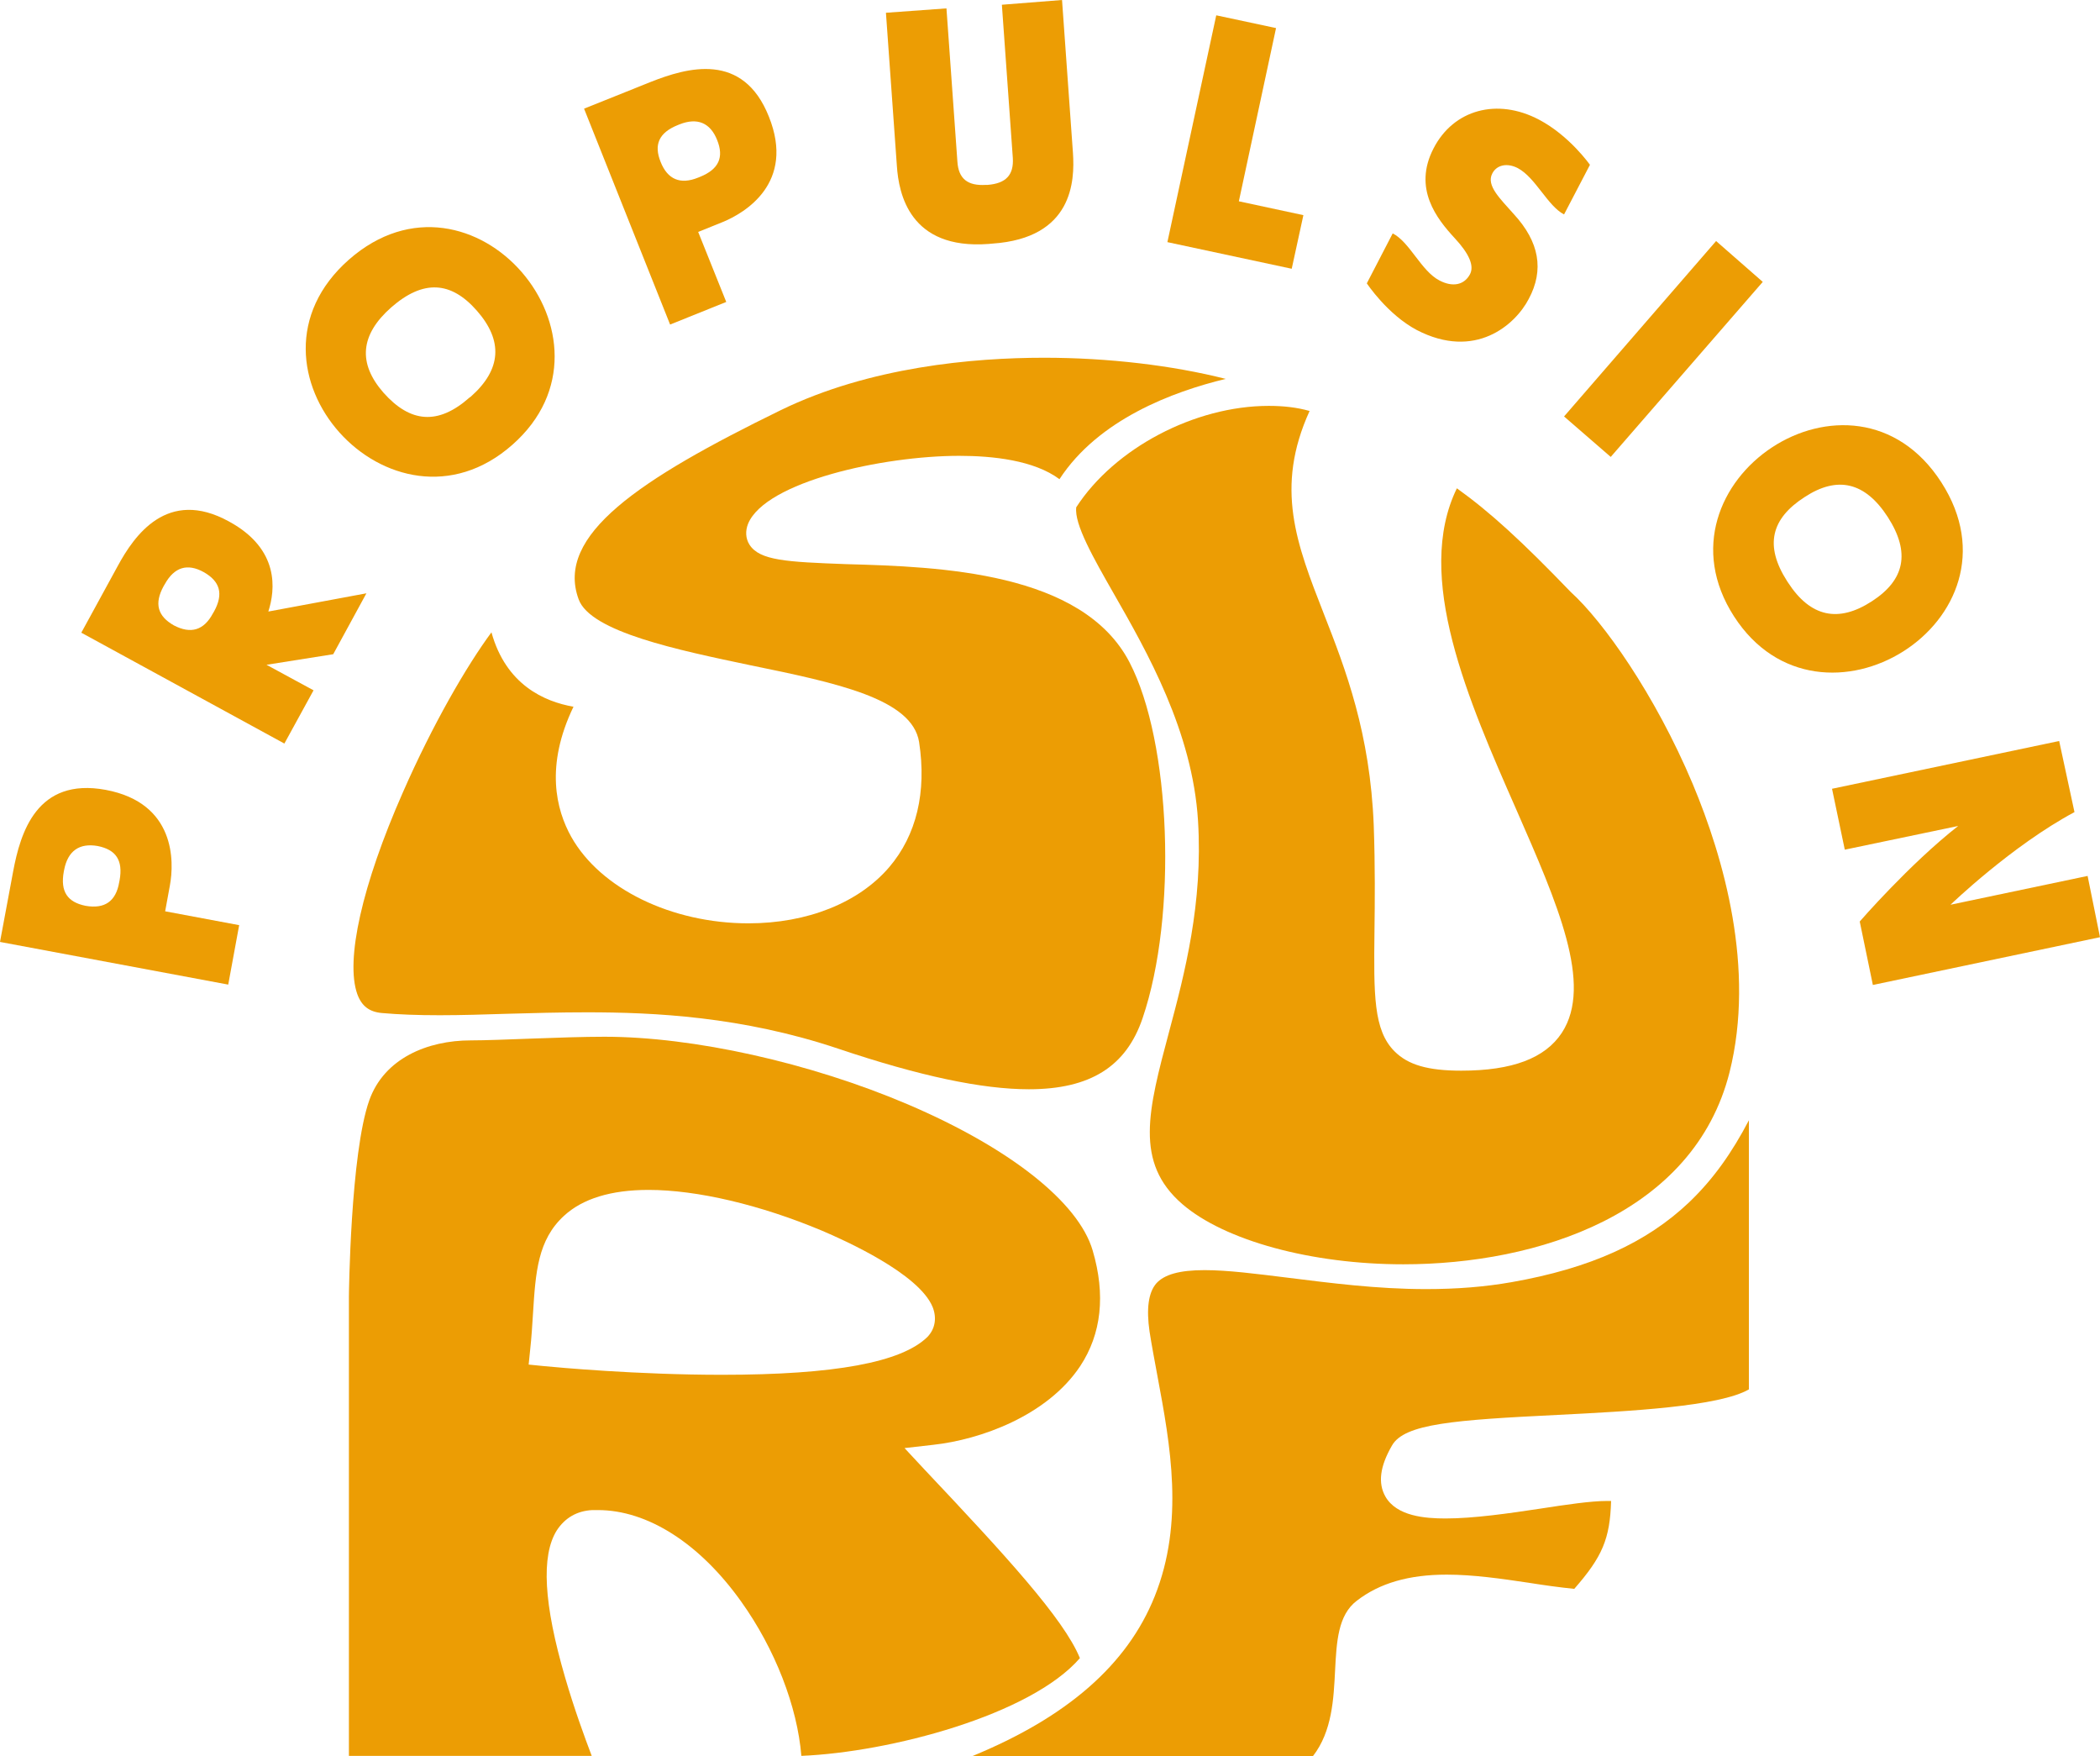
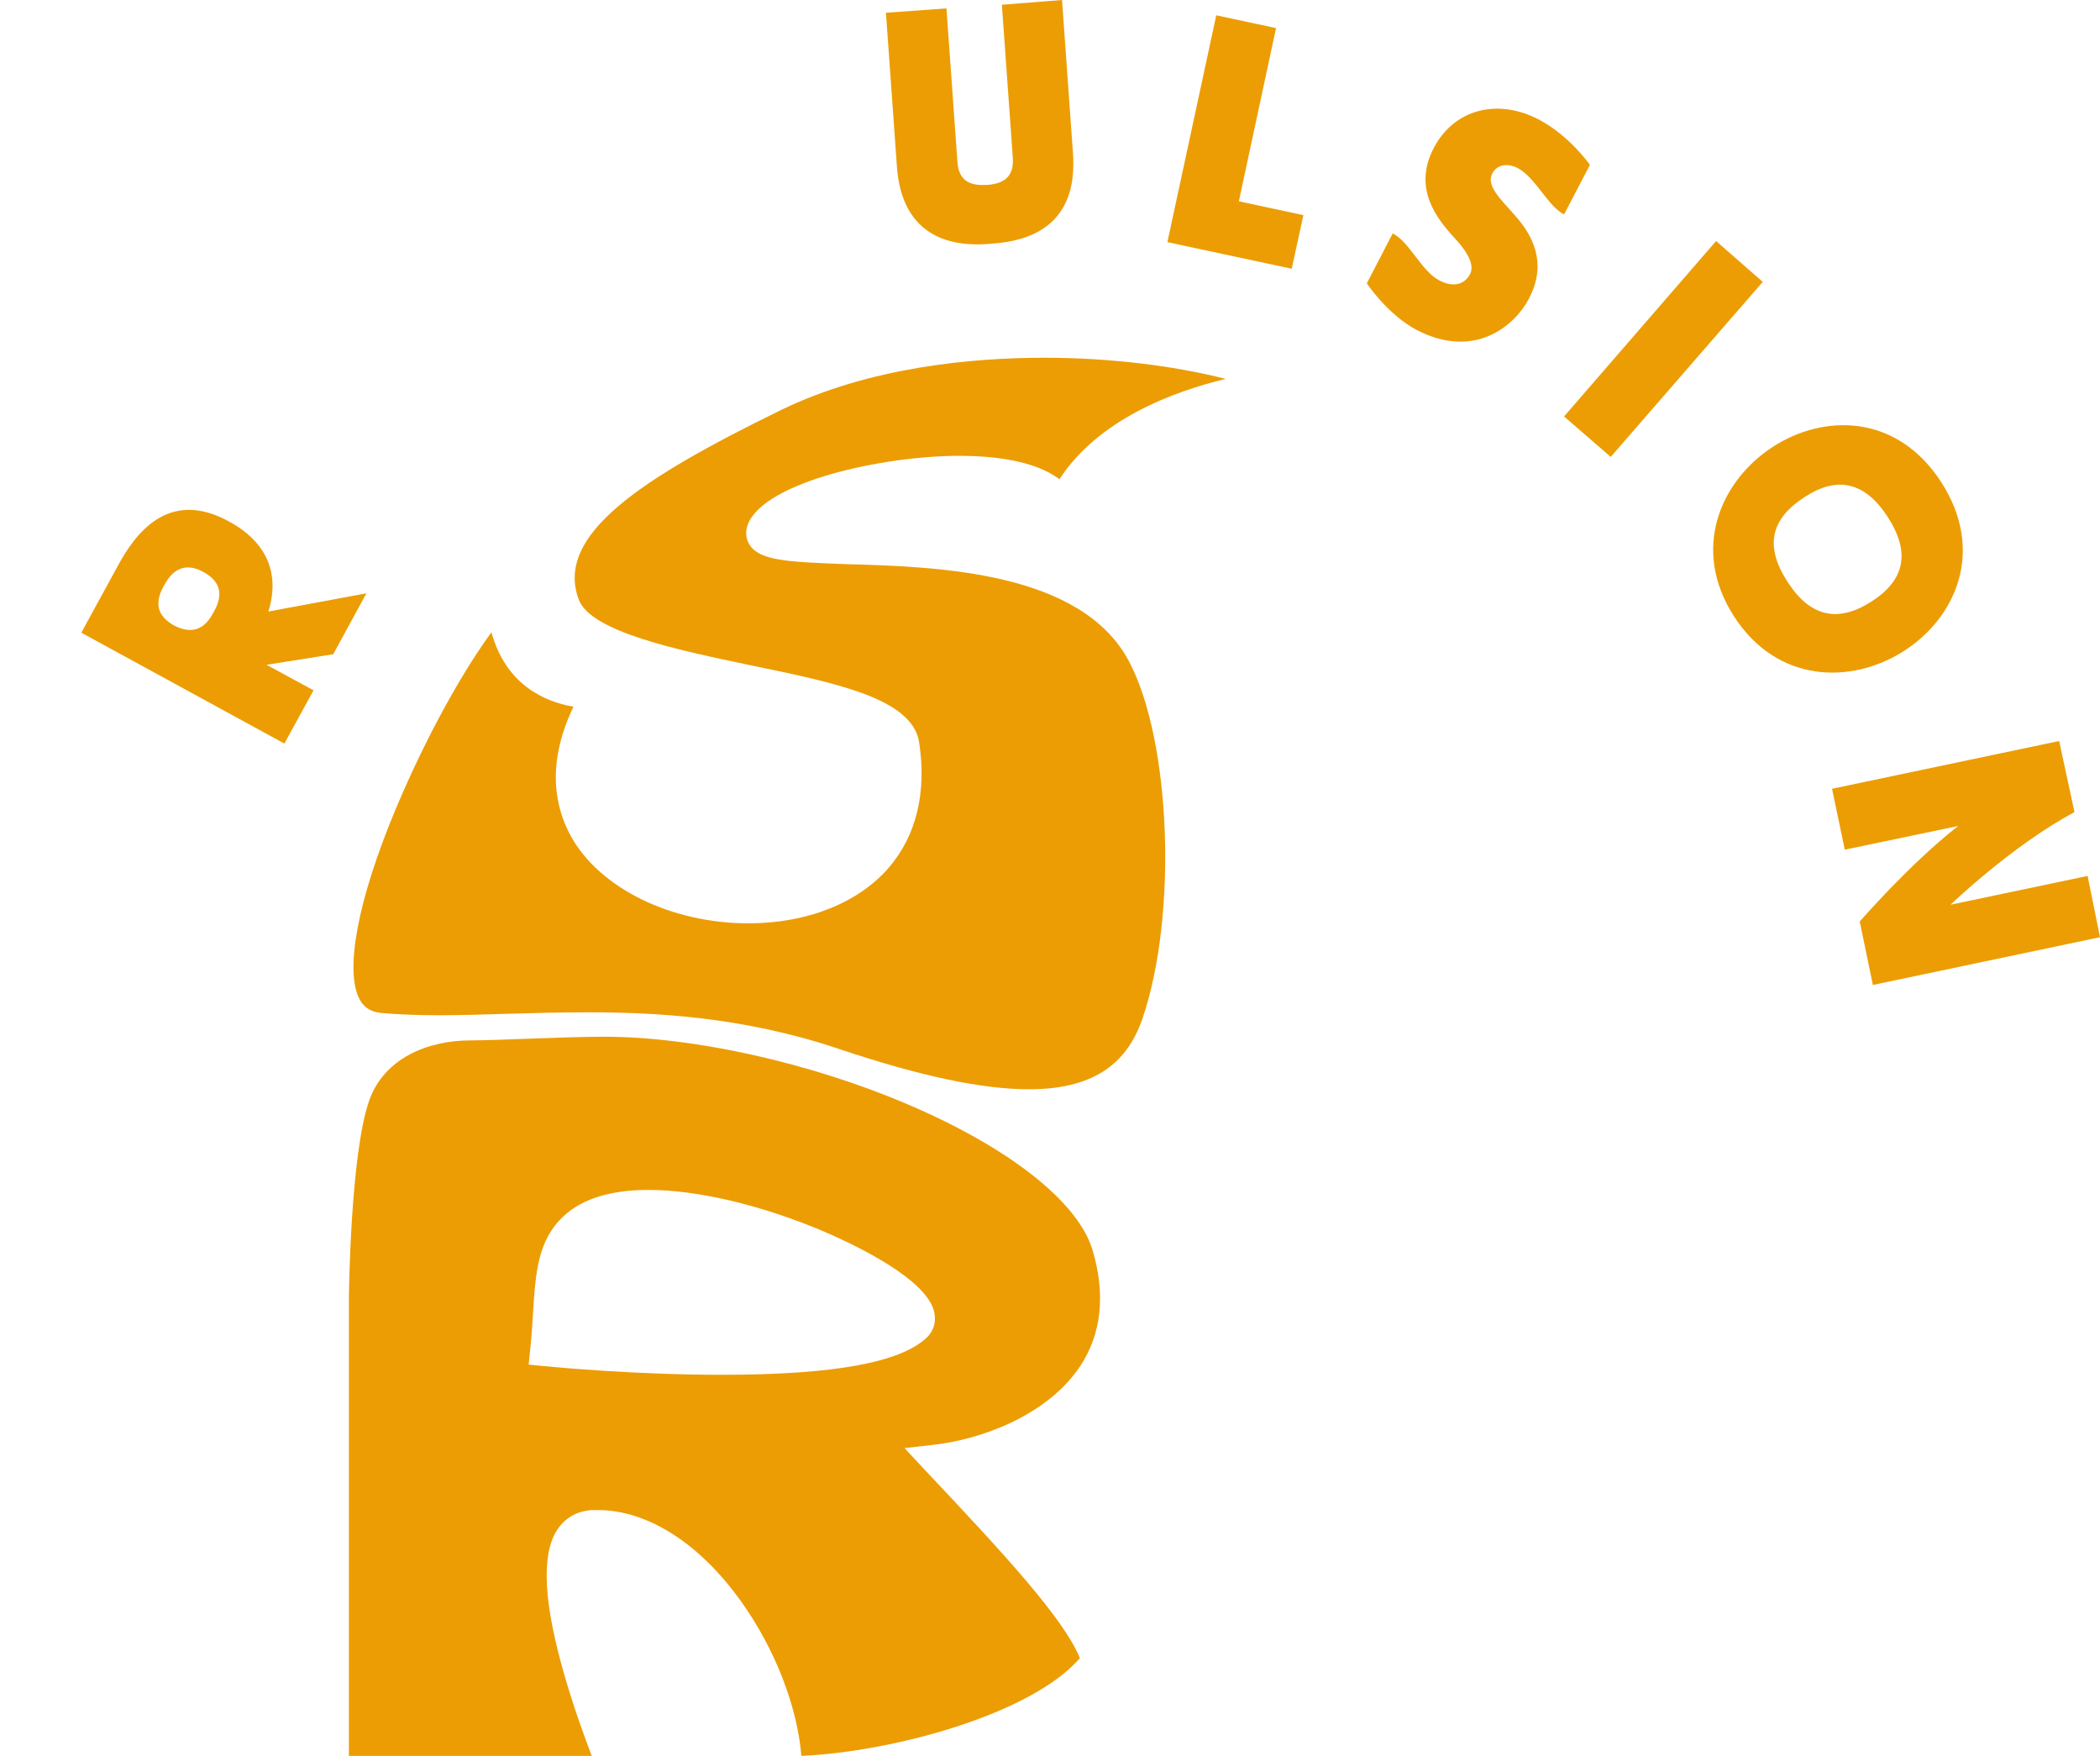
<svg xmlns="http://www.w3.org/2000/svg" version="1.1" id="Calque_1" x="0px" y="0px" viewBox="0 0 576 481.6" style="enable-background:new 0 0 576 481.6;" xml:space="preserve">
  <style type="text/css">
	.st0{fill:#019AC5;}
	.st1{fill:#E77701;}
	.st2{fill:#7AC9EC;}
	.st3{fill:#FFD773;}
	.st4{fill:#EC9D04;}
	.st5{fill:#EB3043;}
	.st6{fill:#FFFFFF;}
	.st7{fill:#EF3043;}
	.st8{fill:#1A1A1A;}
	.st9{filter:url(#Adobe_OpacityMaskFilter);}
	.st10{opacity:0.4;mask:url(#SVGID_00000112616459513130203390000015746829106094890934_);}
	.st11{fill:#A0490D;}
	.st12{filter:url(#Adobe_OpacityMaskFilter_00000008849116545364203600000015299822004460596154_);}
	.st13{mask:url(#SVGID_00000015320654626356516610000006184303671916585861_);}
	.st14{fill:#B75513;}
	.st15{filter:url(#Adobe_OpacityMaskFilter_00000056409557347510603880000015070287053056136353_);}
	.st16{opacity:0.4;mask:url(#SVGID_00000113354237555930061720000000401646478727458220_);}
	.st17{filter:url(#Adobe_OpacityMaskFilter_00000093860733293569545050000014184400219454127802_);}
	.st18{mask:url(#SVGID_00000028326523582975984950000005582368770426502812_);}
	.st19{fill:#C0DD94;}
	.st20{fill:#8CC63F;}
	.st21{fill:#F9CDE1;}
	.st22{fill:#D4145A;}
	.st23{fill:#ED72A5;}
	.st24{fill:#24BADD;}
	.st25{fill:#F7C759;}
	.st26{clip-path:url(#SVGID_00000116914921880155041670000007297155065171483047_);}
	.st27{clip-path:url(#SVGID_00000113327092079220848830000003636016365165703099_);}
	.st28{filter:url(#Adobe_OpacityMaskFilter_00000167360604713831448560000013746856117009817488_);}
	.st29{opacity:0.4;mask:url(#SVGID_00000057144376964983087480000016889492732159139974_);}
	.st30{filter:url(#Adobe_OpacityMaskFilter_00000027562729127323575260000008390583865941799567_);}
	.st31{mask:url(#SVGID_00000164473713416205881730000005885497520212589198_);}
	.st32{filter:url(#Adobe_OpacityMaskFilter_00000036217017563945043450000014342857054332250789_);}
	.st33{opacity:0.4;mask:url(#SVGID_00000136410833533123715560000007983809352378312372_);}
	.st34{filter:url(#Adobe_OpacityMaskFilter_00000032618403918400153660000012256547353582045868_);}
	.st35{mask:url(#SVGID_00000122681781636142265470000004736137384982453633_);}
	.st36{filter:url(#Adobe_OpacityMaskFilter_00000117662637622629452150000004104309825250795705_);}
	.st37{opacity:0.4;mask:url(#SVGID_00000063620695226633058250000001653537500035737246_);}
	.st38{filter:url(#Adobe_OpacityMaskFilter_00000132077006034036485850000003959565214523968447_);}
	.st39{mask:url(#SVGID_00000050664662807121407040000004706045405867699380_);}
	.st40{filter:url(#Adobe_OpacityMaskFilter_00000085967727511142461920000016847985012109394845_);}
	.st41{opacity:0.4;mask:url(#SVGID_00000101066266540311905840000007713286571344068031_);}
	.st42{filter:url(#Adobe_OpacityMaskFilter_00000124127464582064207790000000335584881171563199_);}
	.st43{mask:url(#SVGID_00000066503415504329524250000005317605549937339556_);}
	.st44{fill:#6BC4E8;}
	.st45{fill:#0093C9;}
	.st46{fill:#FCD672;}
	.st47{fill:#F5A800;}
	.st48{fill:#E87200;}
	.st49{fill:none;stroke:#F32735;stroke-miterlimit:10;}
	.st50{clip-path:url(#SVGID_00000000183663520214929010000005210052410861364132_);}
	.st51{filter:url(#Adobe_OpacityMaskFilter_00000129909741950019104090000016907807610067687096_);}
	.st52{opacity:0.4;mask:url(#SVGID_00000008841291221563030060000003819557595360556677_);}
	.st53{filter:url(#Adobe_OpacityMaskFilter_00000014621521968810277040000014839440591258144687_);}
	.st54{mask:url(#SVGID_00000128482929343359951510000005187311331113020599_);}
	.st55{filter:url(#Adobe_OpacityMaskFilter_00000015335739832859330730000011089532894906328242_);}
	.st56{opacity:0.4;mask:url(#SVGID_00000182489799958454413120000003077272785810256053_);}
	.st57{filter:url(#Adobe_OpacityMaskFilter_00000182511971487728547410000012979726670887005098_);}
	.st58{mask:url(#SVGID_00000014634190250739827760000005473969806257911222_);}
</style>
  <g>
    <g>
      <g>
        <path class="st4" d="M309.8,181.6c11.4,21.9,13.2,69.4,3.6,97.6c-4.5,13.3-14.4,19.5-31.2,19.5c-12.8,0-29.9-3.6-52.2-11.1     c-26.5-8.9-50.8-10-69-10c-7.5,0-14.8,0.2-21.8,0.4c-6.5,0.2-12.6,0.4-18.6,0.4c-6.1,0-11.3-0.2-15.8-0.6     c-3.5-0.3-5.6-1.9-6.8-5.2c-3.3-9.3,1.3-29.9,12.5-55.3c8.2-18.7,17.5-34.7,24.3-43.9c4,14.4,14.5,19,22.5,20.4     c-7.8,16.2-4.8,28.2-0.6,35.7c8,14.2,27.5,23.7,48.6,23.7c16.1,0,30.2-5.6,38.6-15.4c7.5-8.8,10.3-20.6,8.2-34.3     c-1.9-11.9-22.5-16.2-46.4-21.1c-19.5-4.1-43.8-9.1-47-18.1c-6.4-17.5,16.5-32.8,55.4-51.8c24.4-11.9,52.8-14.4,72.3-14.4     c17.6,0,35.2,2.1,49.8,5.8c-14.5,3.5-34.9,11.1-45.6,27.5c-7-5.2-18.3-6.4-27.5-6.4c-21,0-53.1,7.1-57.9,18.6     c-0.8,2-0.7,4.1,0.4,5.8c2.8,4.3,10.1,4.7,26.5,5.3C257.8,155.4,296.9,156.8,309.8,181.6z" />
-         <path class="st4" d="M474.4,294c-9.8,38.9-52.6,52.7-89.5,52.7c-25.2,0-49-6.5-60.6-16.5c-13.2-11.4-9.4-25.7-3.6-47.4     c4.2-15.7,9.3-35.1,7.9-57.7c-1.5-24.5-14-46.4-23.1-62.3c-5.6-9.8-10.9-19.1-10.3-23.7c10.5-16.2,32.5-27.8,52.8-27.8     c4,0,7.7,0.4,11.2,1.4c-9.6,21.1-3.6,36.4,3.9,55.6c6,15.3,12.7,32.7,13.7,58.1c0.4,11.4,0.3,21,0.2,28.8     c-0.2,17.6-0.3,27.3,5.5,33.1c3.7,3.7,9.1,5.3,18.3,5.3c14,0,23-3.4,27.6-10.4c8.6-13.2-1.2-35.4-12.5-61.2     c-13.2-30-28.1-63.9-16.3-88.1c9.2,6.6,17.8,14.5,31.1,28.3l0.1,0.1l0.1,0.1c8.8,8,23,27.9,33.4,52.6     C472.8,235.3,481.5,265.6,474.4,294z" />
        <path class="st4" d="M296.3,374.6c5.8-8.8,7-19.5,3.4-31.7c-3.9-13.3-22.9-28.2-50.8-40.1c-26.8-11.4-58.7-18.5-83.1-18.5     c-11.5,0-28.9,1-36.7,1c-11.8,0-23.7,4.9-27.8,16.4c-5.2,14.6-5.6,53.7-5.6,53.8v126h66.6c-1.9-5-4.8-12.9-7.3-21.5     c-5.9-20.2-6.6-33.4-2.3-40.3c2.2-3.4,5.5-5.4,9.8-5.6c0.5,0,1,0,1.5,0c13.6,0,27.9,9.1,39.3,25.1c9.3,13,15.4,28.8,16.5,42.3     c24.3-1,62.9-11.2,76.4-26.8c-4.4-10.8-20.6-28.4-42.7-51.8l-5.4-5.8l7.9-0.9C268.8,394.8,287.2,388.3,296.3,374.6z M198,377     c-23.2,0-44.9-2-49-2.4l-4-0.4l0.4-3.9c0.4-3.6,0.6-7,0.8-10.2c0.7-11.2,1.3-20.1,8.5-26.7c5.1-4.7,12.9-7.1,23.2-7.1     c13.3,0,30.7,4.1,47.6,11.2c6.1,2.6,26.5,11.7,30.3,20.9c1.2,3,0.7,6-1.4,8.2C247.3,373.6,228.9,377,198,377z" />
-         <path class="st4" d="M381.8,396.4c-3.3,5.7-3.9,10.3-1.8,14c3.1,5.4,10.9,6,16.5,6c7.7,0,17.4-1.4,26-2.7     c7.1-1.1,13.9-2.1,18.2-2.1c0.4,0,0.8,0,1.2,0c-0.3,10.4-2.4,15.3-10.1,24.1c-4-0.4-8.3-1-12.7-1.7c-7.4-1.1-15-2.2-22.3-2.2     c-10.3,0-18.4,2.3-24.7,7.2c-5.1,3.9-5.5,11.2-5.9,19c-0.4,7.9-0.8,16.8-6.1,23.6h-93.5c26.1-10.7,42.6-25.1,50.1-43.8     c8.2-20.4,4.3-41.6,0.8-60.3c-0.8-4.4-1.6-8.5-2.2-12.4c-0.9-6.2-0.3-10.6,1.8-13.1c2.2-2.5,6.4-3.7,13.3-3.7     c6.4,0,14.1,1,23,2.1c11.3,1.4,24.2,3.1,37.7,3.1c8.5,0,16.1-0.6,23.5-1.9c21.6-3.8,37-10.8,48.7-21.9     c6.7-6.4,11.8-13.7,16.4-22.5v73.8c-8.1,4.7-32.6,6-52.5,7C398.9,389.4,385.2,390.4,381.8,396.4z" />
      </g>
      <g>
-         <path class="st4" d="M0,258.3L3.6,239c2-10.7,6.5-25.9,25.4-22.4c19.2,3.6,18.8,19.7,17.6,26.2l-1.3,7.1l20.3,3.8l-3,16.3     L0,258.3z M32.7,241.9l0.1-0.5c1-5.5-1-8.4-6-9.4c-5.1-0.9-8.2,1.4-9.2,6.5l-0.1,0.5c-1,5.5,1,8.4,6,9.4     C28.7,249.3,31.8,247.2,32.7,241.9z" />
-         <path class="st4" d="M95.7,71.2c33.8-29.7,77.7,21.9,44.8,50.8C107.6,151,62,100.9,95.7,71.2z M128.8,109l0.3-0.2     c8.5-7.5,8.9-15.4,1.7-23.6c-7.1-8.1-14.7-8.6-23.5-0.9c-8.5,7.5-9.2,15.3-2.1,23.4C112.5,115.9,120.1,116.7,128.8,109z" />
-         <path class="st4" d="M160.2,29.8l18.2-7.3c10.1-4,25.4-8.4,32.5,9.5c7.3,18.2-6.6,26.4-12.7,28.9l-6.7,2.7l7.7,19.2l-15.4,6.2     L160.2,29.8z M191.5,48.7l0.5-0.2c5.2-2.1,6.6-5.4,4.7-10.1c-1.9-4.8-5.5-6.2-10.3-4.3l-0.5,0.2c-5.2,2.1-6.6,5.4-4.7,10.1     C183.1,49.2,186.6,50.7,191.5,48.7z" />
        <path class="st4" d="M246,45.5l-3-42l16.6-1.2l3,42c0.3,4.8,2.9,6.7,7.8,6.4l0.5,0c5-0.4,7.2-2.7,6.9-7.4l-3-42L291.3,0l3,42     c0.5,7.6,0,23.3-22.1,24.8l-1.1,0.1C249.5,68.5,246.5,53.1,246,45.5z" />
        <path class="st4" d="M333.6,4.2l16.4,3.5l-10.2,47.5l17.7,3.8l-3.2,14.7l-34.1-7.3L333.6,4.2z" />
        <path class="st4" d="M374.9,77.7L382,64c4.7,2.4,7.8,10.3,12.8,12.9c3.6,1.9,6.8,1.3,8.4-1.7c1.2-2.3-0.2-5.6-4.2-9.9     c-4.9-5.3-11.5-13.6-5.8-24.6c5.5-10.7,17.5-13.9,28.9-7.9c8.4,4.4,14,12.4,14,12.4L429,58.8c-4.5-2.3-7.8-10.1-12.7-12.7     c-2.9-1.5-5.8-0.9-7,1.5c-1.7,3.3,2.2,6.9,5.9,11.1c7,7.6,8.4,15.3,4.1,23.3c-3.7,7.1-14.7,16.8-30.7,8.5     C380.5,86.2,374.9,77.7,374.9,77.7z" />
        <path class="st4" d="M470.7,66.1l12.8,11.2l-41.7,48L429,114.2L470.7,66.1z" />
        <path class="st4" d="M532.5,132.3c24.3,37.8-33.2,73.5-56.9,36.7C451.9,132.2,508.2,94.5,532.5,132.3z M490.2,159.4l0.2,0.3     c6.2,9.6,13.9,11.1,23,5.2c9-5.8,10.7-13.3,4.4-23.1c-6.2-9.6-13.8-11.4-22.8-5.5C485.8,142.2,483.9,149.6,490.2,159.4z" />
        <path class="st4" d="M537.1,226.5L506,233l-3.5-16.7l62.3-13.1l4.2,19.5c-17.2,9.2-34,25.4-34,25.4l37.6-7.9L576,257l-62.3,13.1     l-3.6-17.4C510.1,252.7,523.7,237,537.1,226.5z" />
        <path class="st4" d="M100.5,162.7l-9.1,16.7l-18.3,2.9l12.9,7L78,203.9l-55.7-30.4l10-18.3c4.5-8.3,13.6-21.5,30.5-12.2     c14,7.6,12.7,18.8,10.8,24.7L100.5,162.7z M58.4,168.2l0.3-0.5c2.7-4.9,1.6-8.3-2.8-10.8c-4.5-2.5-8.1-1.4-10.7,3.3l-0.3,0.5     c-2.7,4.9-1.6,8.3,2.8,10.8C52.3,173.9,55.9,172.9,58.4,168.2z" />
      </g>
    </g>
  </g>
</svg>